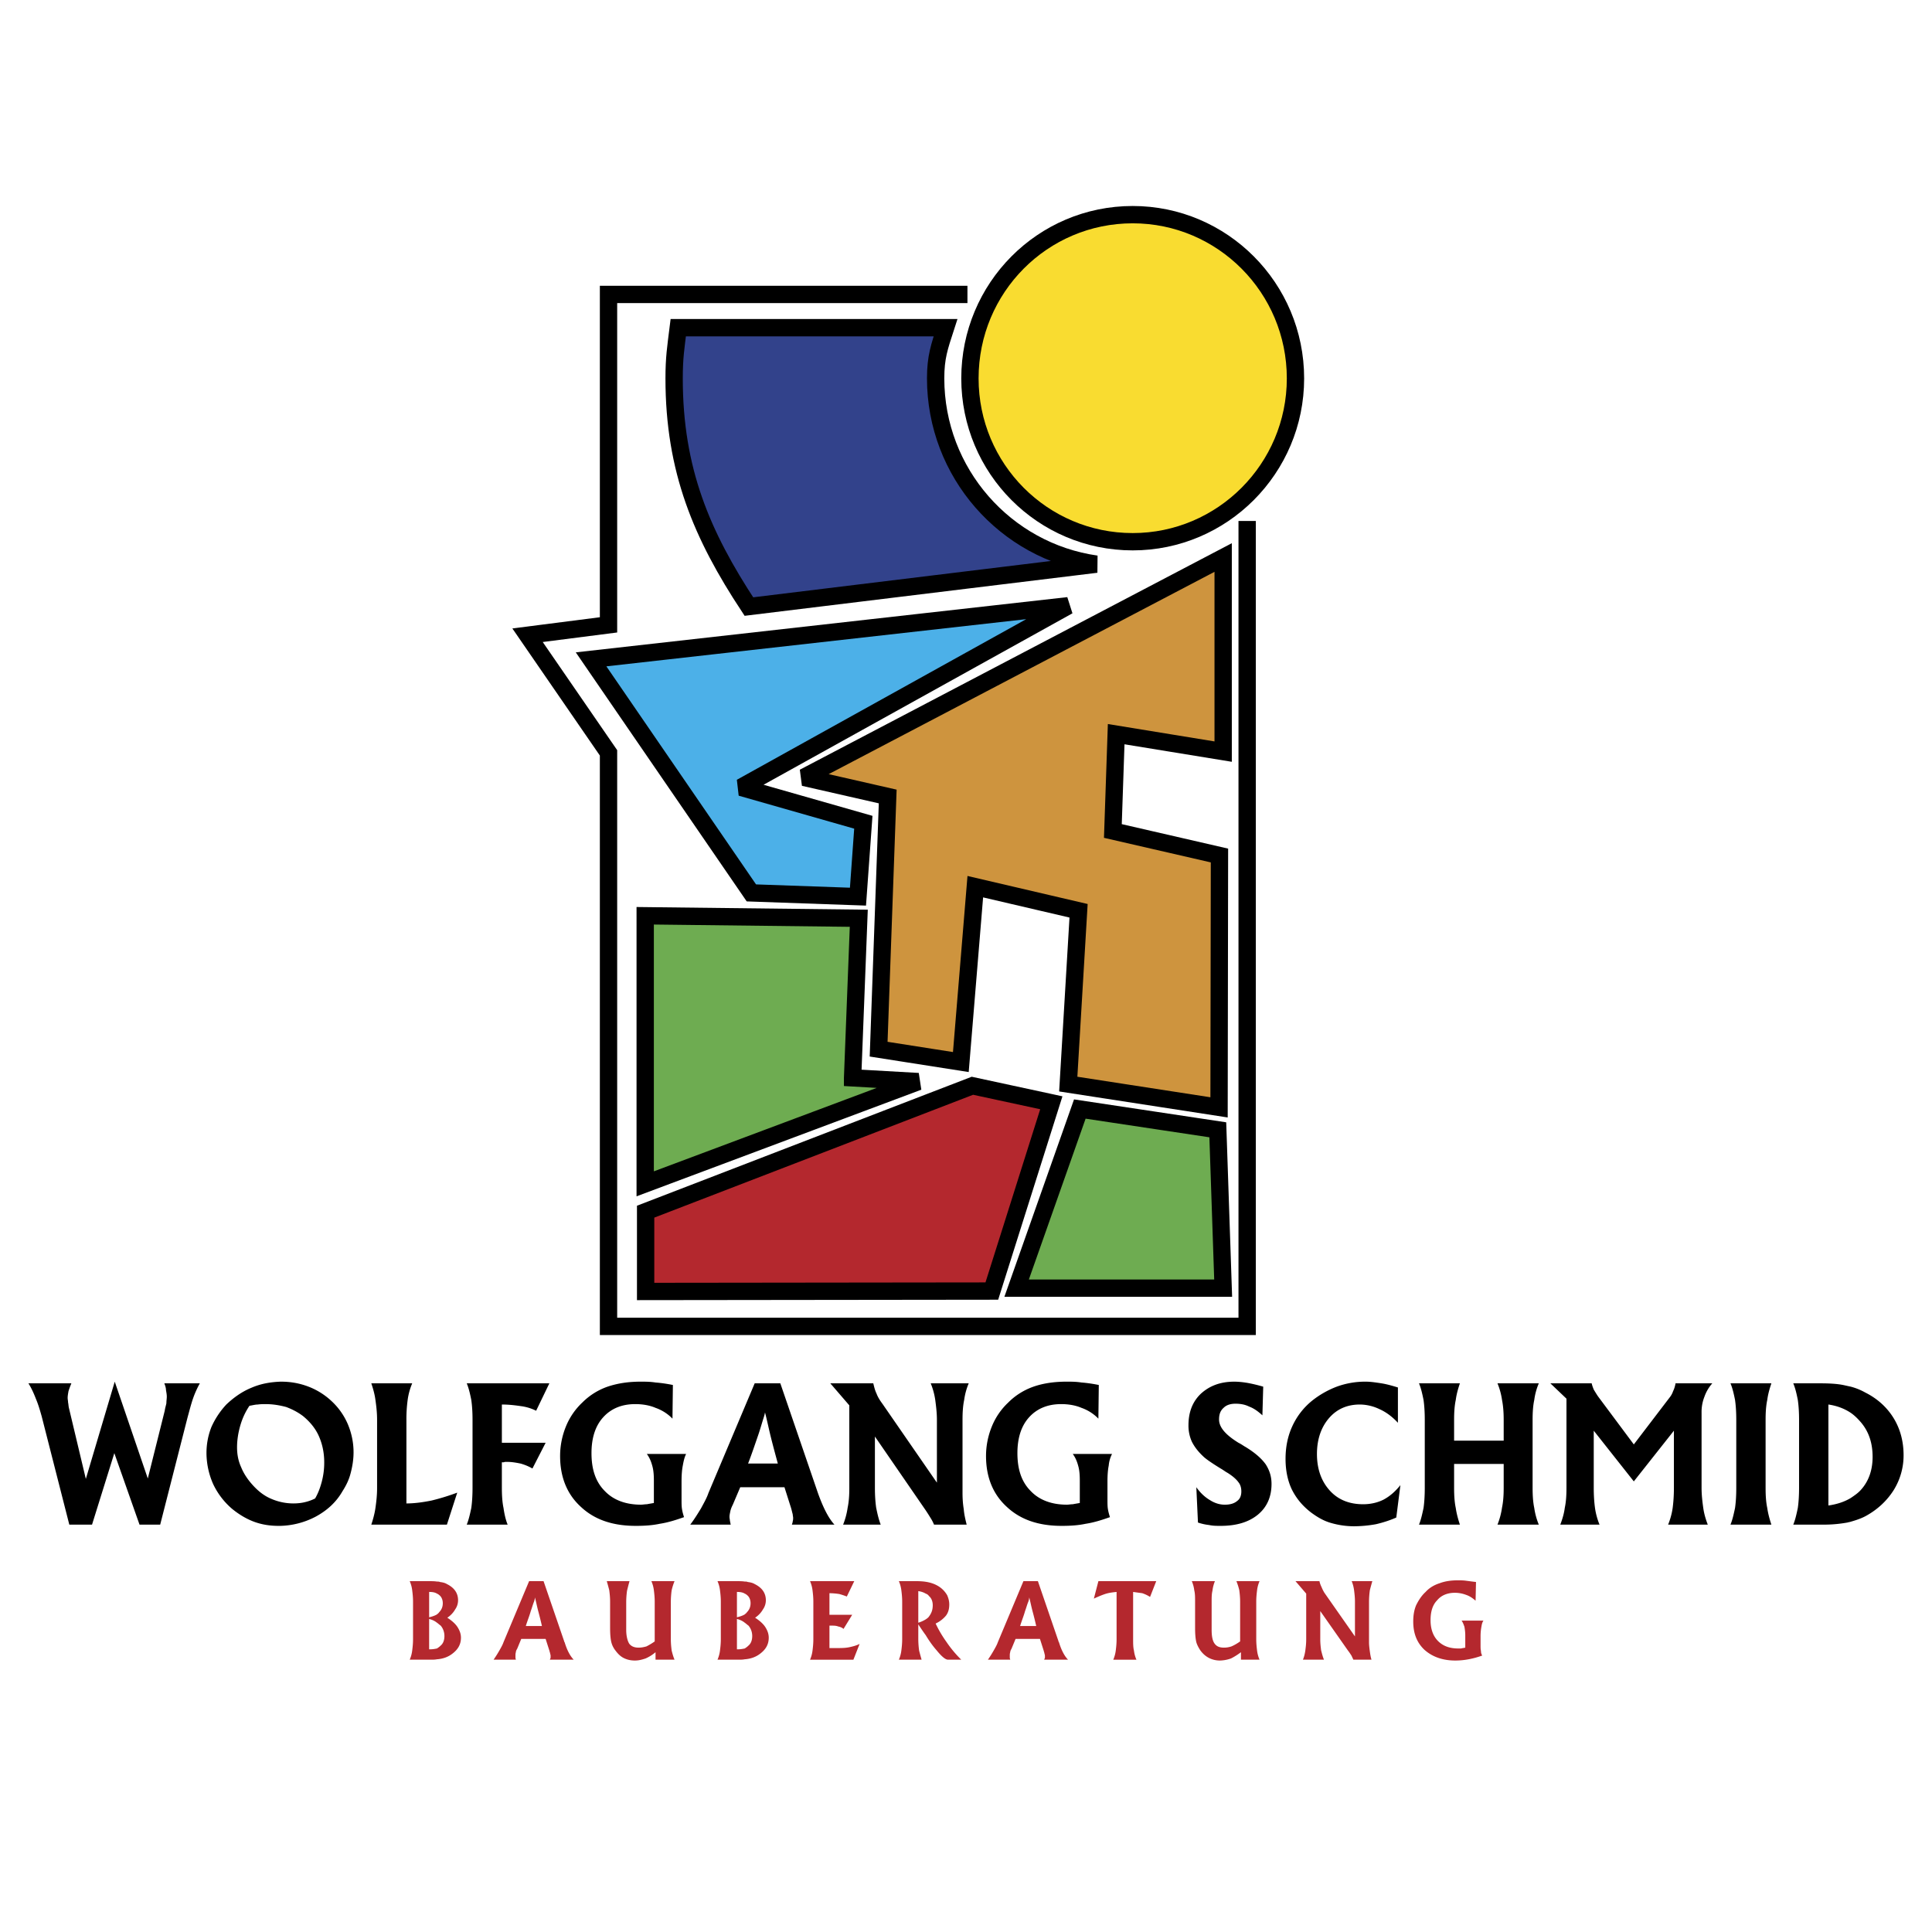
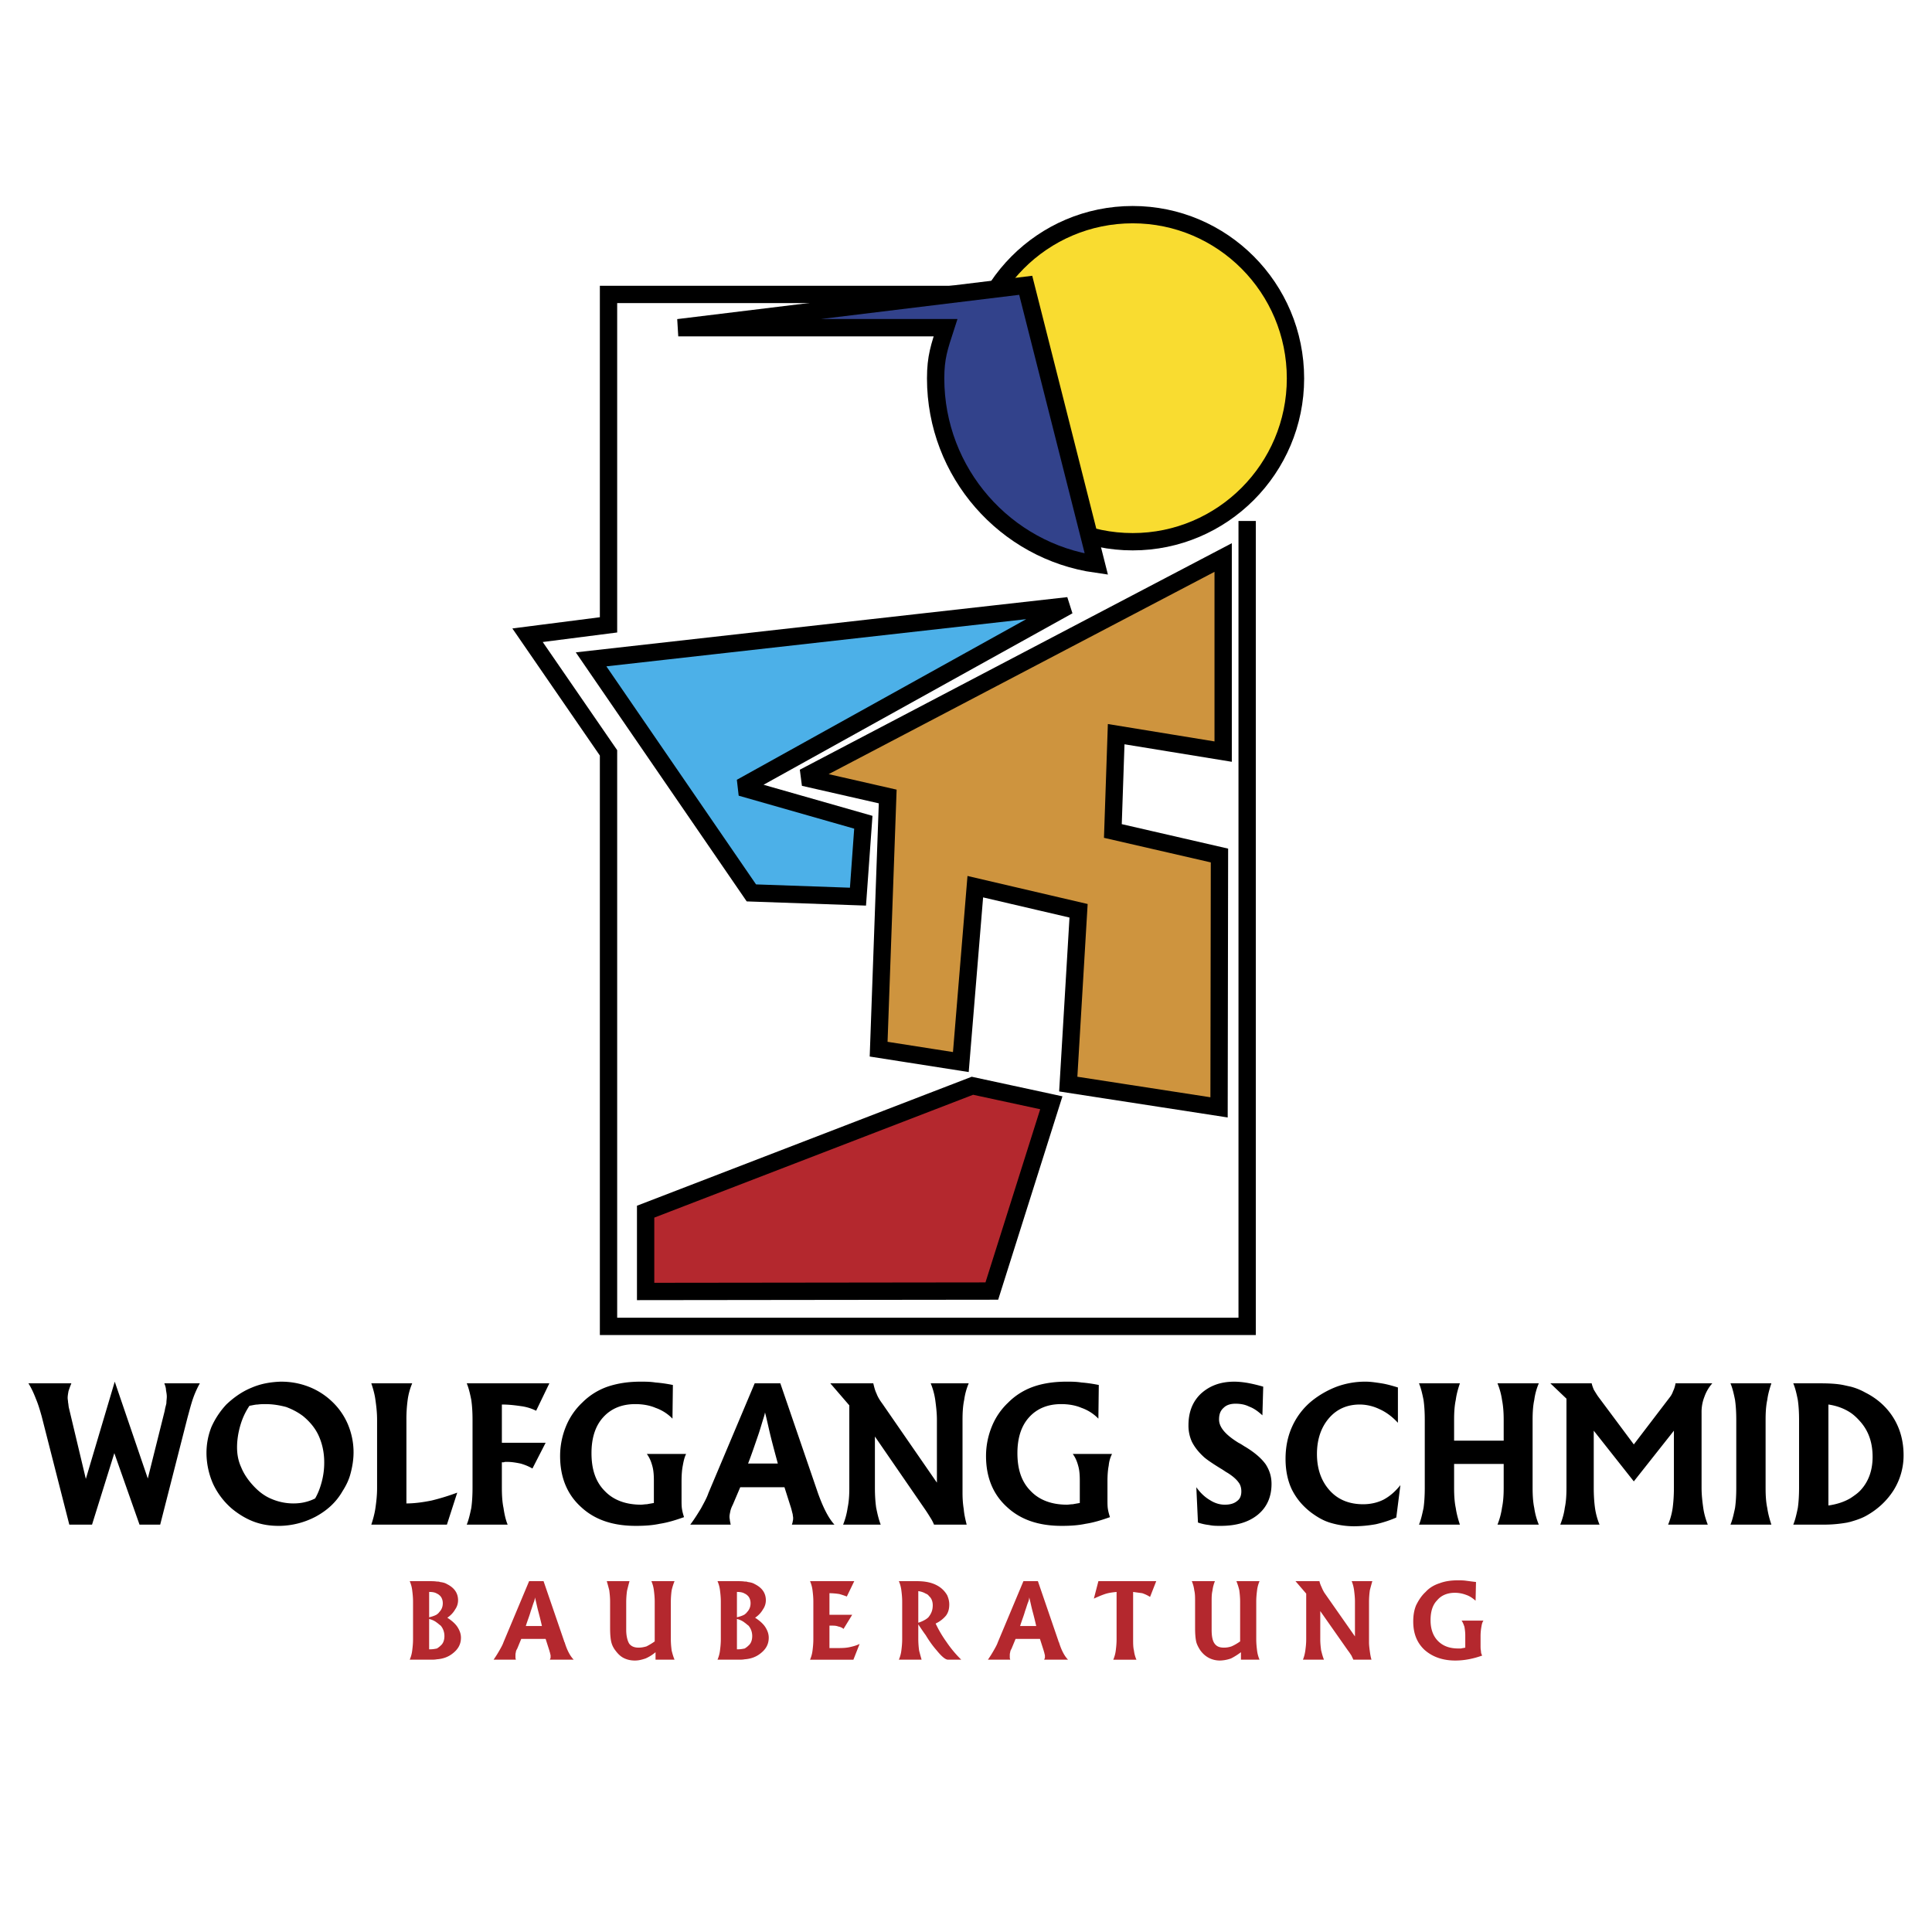
<svg xmlns="http://www.w3.org/2000/svg" width="2500" height="2500" viewBox="0 0 192.756 192.756">
  <path fill-rule="evenodd" clip-rule="evenodd" fill="#fff" d="M0 0h192.756v192.756H0V0z" />
  <path fill-rule="evenodd" clip-rule="evenodd" fill="#ce943e" stroke="#000" stroke-width="1.728" stroke-miterlimit="2.613" d="M122.035 74.988l-10.674-1.741-.33 9.66 10.635 2.447-.041 25.128-15.045-2.322 1.029-17.291-10.304-2.405-1.442 17.497-8.202-1.285.906-25.21-8.367-1.907 41.835-21.935v19.364z" />
  <path fill="none" stroke="#000" stroke-width="1.728" stroke-miterlimit="2.613" d="M124.428 51.975v80.359H60.712V75.112l-8.079-11.735 8.079-1.035V29.376h35.81" />
  <path fill-rule="evenodd" clip-rule="evenodd" fill="#b4282e" stroke="#000" stroke-width="1.728" stroke-miterlimit="2.613" d="M98.955 128.809l-34.541.041v-7.961l32.604-12.563 7.873 1.699-5.936 18.784z" />
-   <path fill-rule="evenodd" clip-rule="evenodd" fill="#6eac51" stroke="#000" stroke-width="1.728" stroke-miterlimit="2.613" d="M85.063 107.537l6.555.373-27.246 10.201V91.367l21.309.248-.618 15.922zM122.035 128.52h-20.607l6.306-17.872 13.766 2.073.535 15.799z" />
  <path fill-rule="evenodd" clip-rule="evenodd" fill="#4cb0e8" stroke="#000" stroke-width="1.728" stroke-miterlimit="2.613" d="M74.965 89.085L58.972 65.783l47.608-5.349-32.645 18.12 12.2 3.482-.535 7.423-10.635-.374z" />
  <path d="M129.25 37.753c0 8.998-7.297 16.295-16.24 16.295-8.984 0-16.24-7.298-16.24-16.295 0-9.041 7.255-16.337 16.24-16.337 8.943 0 16.24 7.296 16.24 16.337z" fill-rule="evenodd" clip-rule="evenodd" fill="#f9dc30" stroke="#000" stroke-width="1.728" stroke-miterlimit="2.613" />
-   <path d="M109.383 56.287c-9.068-1.284-16.034-9.122-16.034-18.534 0-2.115.372-3.151.99-5.059H67.67c-.248 1.99-.413 2.986-.413 5.059 0 9.163 2.762 15.631 7.46 22.764l34.666-4.23z" fill-rule="evenodd" clip-rule="evenodd" fill="#32428b" stroke="#000" stroke-width="1.728" stroke-miterlimit="2.613" />
+   <path d="M109.383 56.287c-9.068-1.284-16.034-9.122-16.034-18.534 0-2.115.372-3.151.99-5.059H67.67l34.666-4.23z" fill-rule="evenodd" clip-rule="evenodd" fill="#32428b" stroke="#000" stroke-width="1.728" stroke-miterlimit="2.613" />
  <path d="M11.407 144.98l-2.225 7.133H6.915l-2.761-10.822c-.166-.582-.331-1.162-.578-1.744-.206-.537-.453-1.078-.741-1.533h4.287a9.661 9.661 0 0 0-.29.789c-.041.248-.082.455-.082.662 0 .166.041.291.041.457.041.166.041.373.083.539l1.69 7.09 2.884-9.703 3.298 9.662 1.689-6.76c.042-.289.124-.537.165-.746 0-.248.041-.457.041-.662 0-.209-.041-.416-.082-.664 0-.209-.083-.457-.165-.664h3.544a9.733 9.733 0 0 0-.658 1.451c-.206.582-.372 1.244-.578 1.992l-2.72 10.656H13.92l-2.513-7.133zM37.045 152.113c.165-.5.33-1.08.412-1.66.083-.58.165-1.244.165-1.99v-6.801c0-.746-.082-1.408-.165-1.99-.082-.621-.247-1.16-.412-1.658h4.081a6.496 6.496 0 0 0-.454 1.658 14.21 14.21 0 0 0-.124 1.99v8.336c.825 0 1.69-.125 2.515-.291a22.61 22.61 0 0 0 2.556-.787l-1.031 3.193h-7.543zM54.81 138.014l-1.319 2.736a4.8 4.8 0 0 0-1.484-.455c-.577-.082-1.195-.166-1.936-.166v3.814h4.368l-1.318 2.57a5.144 5.144 0 0 0-1.196-.496c-.412-.084-.866-.166-1.36-.166-.124 0-.247 0-.288.041h-.206v2.529c0 .746.041 1.451.165 2.031.083.58.206 1.16.412 1.66h-4.081c.206-.5.331-1.08.454-1.66.083-.58.124-1.285.124-2.031v-6.76c0-.746-.041-1.408-.124-1.99-.124-.621-.248-1.16-.454-1.658h8.243v.001zM68.247 151.365c-.825.291-1.608.539-2.431.664-.784.166-1.567.207-2.391.207-2.309 0-4.122-.623-5.482-1.908-1.36-1.242-2.061-2.943-2.061-5.059 0-1.037.206-2.031.577-2.943a6.785 6.785 0 0 1 1.648-2.404 6.65 6.65 0 0 1 2.515-1.576c.99-.332 2.061-.498 3.297-.498.453 0 .948 0 1.484.084.537.041 1.113.123 1.731.248l-.041 3.359a4.357 4.357 0 0 0-1.69-1.078c-.577-.248-1.278-.373-2.02-.373-1.361 0-2.432.455-3.214 1.326-.784.871-1.156 2.074-1.156 3.566 0 1.617.413 2.861 1.32 3.773.865.912 2.102 1.369 3.627 1.369.165 0 .371-.043.576-.043.207-.041.454-.082.701-.125v-2.238c0-.58-.041-1.078-.165-1.492-.124-.457-.289-.83-.537-1.162h3.917c-.165.332-.248.705-.33 1.162-.083.414-.124.953-.124 1.574v1.824c0 .332 0 .664.042.914.041.29.125.581.207.829zM87.29 143.322v5.141c0 .705.042 1.369.124 1.949.124.621.248 1.16.454 1.701h-3.75a7.38 7.38 0 0 0 .453-1.701c.124-.58.165-1.244.165-1.949v-8.25l-1.896-2.199h4.287c.082.332.165.705.33 1.037.123.332.329.662.577.996l5.441 7.877v-6.262c0-.705-.083-1.367-.165-1.99a7.044 7.044 0 0 0-.453-1.658h3.792a6.496 6.496 0 0 0-.453 1.658c-.124.582-.165 1.244-.165 1.99v7.299c0 .58.041 1.119.124 1.617.042.539.165 1.035.289 1.535h-3.256a4.025 4.025 0 0 0-.371-.707 16.3 16.3 0 0 0-.619-.953l-4.908-7.131zM110.742 151.365c-.824.291-1.607.539-2.432.664-.783.166-1.566.207-2.391.207-2.309 0-4.121-.623-5.482-1.908-1.359-1.242-2.061-2.943-2.061-5.059 0-1.037.207-2.031.578-2.943a6.747 6.747 0 0 1 1.648-2.404c.701-.705 1.566-1.244 2.514-1.576s2.061-.498 3.297-.498c.453 0 .949 0 1.484.084.535.041 1.111.123 1.73.248l-.041 3.359a4.339 4.339 0 0 0-1.689-1.078c-.576-.248-1.277-.373-2.02-.373-1.361 0-2.432.455-3.215 1.326s-1.154 2.074-1.154 3.566c0 1.617.412 2.861 1.32 3.773.863.912 2.102 1.369 3.625 1.369.166 0 .371-.043.578-.043.205-.041.453-.082.701-.125v-2.238c0-.58-.041-1.078-.166-1.492-.123-.457-.289-.83-.535-1.162h3.916a3.17 3.17 0 0 0-.33 1.162c-.084.414-.125.953-.125 1.574v1.824c0 .332 0 .664.041.914.043.29.127.581.209.829zM119.521 151.904l-.164-3.523c.412.58.865.994 1.359 1.285.453.289.949.457 1.484.457s.947-.125 1.236-.375c.289-.207.412-.539.412-.953 0-.332-.082-.664-.289-.912-.205-.291-.576-.621-1.111-.953-.166-.084-.373-.25-.66-.416-.949-.58-1.525-.994-1.732-1.201-.535-.498-.906-.996-1.152-1.494a3.873 3.873 0 0 1-.33-1.617c0-1.326.412-2.363 1.236-3.15.865-.787 1.938-1.203 3.338-1.203.371 0 .824.041 1.32.125.453.082.988.207 1.564.373l-.082 2.861c-.453-.414-.865-.705-1.318-.871-.412-.207-.865-.289-1.361-.289-.494 0-.906.123-1.195.414-.328.289-.451.662-.451 1.16 0 .787.658 1.533 1.936 2.322.33.166.537.332.701.416.949.578 1.607 1.16 2.02 1.74.371.58.578 1.201.578 1.949 0 1.285-.453 2.32-1.361 3.068-.906.746-2.143 1.119-3.709 1.119-.412 0-.783 0-1.154-.084a5.196 5.196 0 0 1-1.115-.248zM139.471 141.953c-.576-.623-1.193-1.078-1.854-1.369a4.602 4.602 0 0 0-1.939-.455c-1.275 0-2.307.455-3.09 1.367s-1.195 2.115-1.195 3.566c0 1.535.453 2.736 1.277 3.648s1.938 1.369 3.34 1.369c.742 0 1.441-.166 2.02-.457.617-.33 1.154-.787 1.689-1.451l-.412 3.234c-.66.291-1.318.498-2.02.664a12.54 12.54 0 0 1-2.186.207 8.245 8.245 0 0 1-2.307-.33c-.742-.209-1.361-.582-1.98-1.037-.863-.664-1.482-1.41-1.936-2.322-.412-.871-.619-1.908-.619-3.027 0-1.162.207-2.238.66-3.234s1.113-1.865 1.979-2.57a9.243 9.243 0 0 1 2.473-1.41 8.267 8.267 0 0 1 2.885-.498c.496 0 1.031.084 1.566.166.537.084 1.113.25 1.648.414v3.525h.001zM150.023 143.736v-2.074c0-.705-.043-1.367-.166-1.99a6.95 6.95 0 0 0-.453-1.658h4.123a6.376 6.376 0 0 0-.453 1.658c-.125.582-.166 1.244-.166 1.99v6.801c0 .705.041 1.41.166 1.99.08.58.246 1.16.453 1.66h-4.123a7.33 7.33 0 0 0 .453-1.701c.123-.58.166-1.244.166-1.949v-2.406h-4.947v2.406c0 .705.041 1.41.166 1.99.082.58.246 1.16.412 1.66h-4.08c.205-.5.328-1.08.453-1.66.082-.58.123-1.285.123-1.99v-6.801c0-.746-.041-1.408-.123-1.99-.125-.621-.248-1.16-.453-1.658h4.08c-.166.498-.33 1.037-.412 1.658-.125.582-.166 1.244-.166 1.99v2.074h4.947zM159.008 148.422c0 .746.041 1.41.125 2.031.082.58.246 1.16.453 1.66h-3.916c.205-.541.371-1.08.453-1.701.125-.58.164-1.244.164-1.99v-8.875l-1.607-1.533h4.123c.041.207.123.414.205.623.125.207.248.414.414.662l3.584 4.811 3.545-4.645c.166-.207.289-.414.371-.662.125-.25.207-.539.246-.789h3.67a4.025 4.025 0 0 0-.783 1.328 4.116 4.116 0 0 0-.289 1.574v7.506c0 .746.084 1.41.164 1.99.084.621.248 1.16.455 1.701h-3.957c.205-.5.371-1.08.453-1.66.082-.621.125-1.285.125-2.031v-5.682l-4 5.059-3.998-5.059v5.682zM172.65 152.113c.207-.5.33-1.08.455-1.66.082-.58.123-1.244.123-1.99v-6.801c0-.746-.041-1.408-.123-1.99-.125-.621-.248-1.16-.455-1.658h4.082c-.166.498-.33 1.037-.412 1.658-.125.582-.166 1.244-.166 1.99v6.801c0 .746.041 1.41.166 1.99.082.58.246 1.16.412 1.66h-4.082z" fill-rule="evenodd" clip-rule="evenodd" />
  <path d="M65.403 164.842a4 4 0 0 1-.989.621c-.37.125-.7.209-1.071.209-.413 0-.784-.084-1.113-.25-.329-.166-.577-.414-.825-.746a2.23 2.23 0 0 1-.412-.828c-.082-.334-.123-.789-.123-1.453v-2.611c0-.414-.042-.787-.083-1.119a24.286 24.286 0 0 0-.248-.912h2.268c-.083.289-.166.621-.248.953a8.663 8.663 0 0 0-.082 1.078v2.82c0 .621.124 1.078.288 1.367.207.291.536.414.949.414.247 0 .494-.041.782-.123.248-.125.536-.291.825-.498v-3.98c0-.414-.042-.787-.083-1.119s-.124-.623-.247-.912h2.308a5.76 5.76 0 0 0-.288.912 8.935 8.935 0 0 0-.082 1.119v3.773c0 .414.041.787.082 1.119.083.332.165.621.288.912h-1.896v-.746zM80.818 165.588c.125-.291.206-.58.248-.912.041-.332.082-.705.082-1.119v-3.773c0-.414-.041-.787-.082-1.119a3.31 3.31 0 0 0-.248-.912h4.411l-.742 1.533a7.65 7.65 0 0 0-.743-.248 6.844 6.844 0 0 0-.989-.084v2.156h2.267l-.865 1.41c-.123-.125-.33-.207-.536-.248-.206-.084-.454-.084-.702-.084h-.164v2.24H83.415c.494 0 .906 0 1.318-.084.371-.082.701-.166 1.031-.33l-.619 1.574h-4.327zM111.072 165.588c.123-.291.205-.58.248-.912.041-.332.082-.705.082-1.119v-4.729c-.412.043-.783.084-1.154.209-.371.123-.742.289-1.113.457l.453-1.742h5.77l-.617 1.574a3.398 3.398 0 0 0-.783-.373c-.287-.041-.617-.082-.906-.125v4.729c0 .414 0 .787.082 1.119.041.332.123.621.248.912h-2.31zM123.809 164.842c-.33.25-.66.455-.988.621a3.512 3.512 0 0 1-1.113.209c-.371 0-.742-.084-1.072-.25s-.619-.414-.865-.746c-.166-.248-.33-.539-.412-.828-.082-.334-.125-.789-.125-1.453v-2.611c0-.414 0-.787-.082-1.119a3.307 3.307 0 0 0-.246-.912h2.307a3.598 3.598 0 0 0-.246.953c-.082.332-.082.705-.082 1.078v2.82c0 .621.082 1.078.287 1.367.207.291.496.414.947.414.248 0 .496-.041.744-.123.287-.125.576-.291.865-.498v-3.98c0-.414-.041-.787-.082-1.119a6.088 6.088 0 0 0-.289-.912h2.307c-.123.289-.205.58-.246.912s-.082.705-.082 1.119v3.773c0 .414.041.787.082 1.119s.123.621.246.912h-1.854v-.746h-.001zM131.723 160.736v2.82c0 .414.041.746.082 1.078.082.33.164.662.289.953h-2.102c.123-.291.203-.623.246-.953.041-.332.082-.664.082-1.078v-4.561l-1.07-1.244h2.391c.041.205.123.414.205.58.084.207.164.373.289.58l3.049 4.355v-3.484c0-.373-.041-.746-.082-1.078s-.123-.664-.246-.953h2.061a31.8 31.8 0 0 0-.248.912 8.935 8.935 0 0 0-.082 1.119v4.064c0 .289.041.621.082.91.041.291.084.582.166.83h-1.814c-.041-.125-.123-.248-.164-.373-.082-.123-.207-.332-.371-.539l-2.763-3.938zM147.881 165.174a8.464 8.464 0 0 1-1.361.373 7.172 7.172 0 0 1-1.318.125c-1.279 0-2.309-.375-3.092-1.078-.742-.707-1.111-1.617-1.111-2.82 0-.58.08-1.119.287-1.617.248-.498.535-.953.947-1.328.371-.414.867-.703 1.402-.871.535-.205 1.154-.289 1.812-.289.248 0 .535 0 .824.041.33.043.619.084.99.125l-.041 1.867c-.289-.25-.578-.457-.949-.582a3.153 3.153 0 0 0-1.111-.207c-.742 0-1.361.248-1.773.746-.453.457-.66 1.121-.66 1.99 0 .871.248 1.576.742 2.074s1.154.746 2.02.746h.289c.123-.041.246-.041.412-.084v-1.244c0-.289-.041-.58-.082-.828-.084-.25-.164-.457-.287-.623h2.184c-.123.166-.166.373-.207.623a5.224 5.224 0 0 0-.082.871v1.037c0 .164 0 .33.041.496a.822.822 0 0 0 .124.457z" fill-rule="evenodd" clip-rule="evenodd" fill="#b4282e" />
  <path d="M27.977 152.236h-.205c-.825 0-1.65-.123-2.432-.414-.784-.291-1.525-.746-2.185-1.285a7.406 7.406 0 0 1-1.896-2.488 7.755 7.755 0 0 1-.659-3.068c0-.912.165-1.783.495-2.613a8.163 8.163 0 0 1 1.484-2.238c.742-.705 1.566-1.285 2.474-1.66.947-.414 1.896-.58 2.925-.621h.083c.947 0 1.854.166 2.72.498.865.332 1.649.83 2.308 1.451a6.747 6.747 0 0 1 1.608 2.281c.37.871.577 1.824.577 2.818 0 .746-.124 1.451-.289 2.074-.165.664-.453 1.244-.824 1.824-.619 1.078-1.525 1.908-2.68 2.529a8.011 8.011 0 0 1-3.504.912zm2.432-2.363c-.33.082-.741.125-1.153.125a5.574 5.574 0 0 1-2.185-.457c-.7-.291-1.278-.746-1.813-1.326s-.948-1.203-1.195-1.824c-.289-.623-.412-1.287-.412-1.992 0-.746.124-1.492.33-2.197s.494-1.326.907-1.947c.288-.041.577-.125.824-.125.289-.041.537-.041.784-.041.721 0 1.384.109 2.061.289.659.25 1.195.539 1.689.914.701.58 1.237 1.244 1.566 1.988.331.746.536 1.617.536 2.613a7.37 7.37 0 0 1-.248 1.949c-.165.621-.371 1.16-.659 1.658a4.442 4.442 0 0 1-1.032.373zM75.583 143.363c.206-.582.371-1.162.536-1.701.082-.248.165-.496.206-.746.207.789.372 1.619.578 2.447.206.83.453 1.74.7 2.654h-2.966c.37-.955.658-1.824.946-2.654zm.537-5.349h-.824l-4.616 10.947c-.166.498-.454.994-.742 1.533-.33.539-.66 1.078-1.071 1.619h4.039c-.042-.125-.042-.25-.083-.375 0-.125-.041-.248-.041-.414s.041-.332.082-.539c.042-.207.124-.416.249-.662l.741-1.742h4.412l.659 2.072c.083.291.124.498.165.623 0 .123.042.248.042.373 0 .082 0 .207-.042.332 0 .082-.042.207-.083.332h4.246c-.577-.623-1.113-1.66-1.648-3.152 0-.041-.042-.082-.042-.125l-3.71-10.822H76.12zM182.42 140.129c.865.125 1.607.414 2.227.828.369.25.699.582.988.914.824.953 1.195 2.113 1.195 3.482 0 1.285-.371 2.404-1.154 3.275-.289.332-.66.58-1.029.83-.619.373-1.361.621-2.227.746v-10.075zm2.226-1.783c-.207-.041-.371-.082-.578-.125-.699-.166-1.564-.207-2.555-.207h-2.598c.207.498.33 1.037.453 1.658.084.582.125 1.244.125 1.99v6.76c0 .746-.041 1.451-.125 2.031-.123.58-.246 1.16-.453 1.66h3.092c.824 0 1.607-.084 2.309-.209.123-.041.207-.041.33-.082.576-.166 1.07-.332 1.525-.582 1.195-.662 2.102-1.533 2.762-2.57a6.565 6.565 0 0 0 .988-3.482c0-1.369-.33-2.613-.988-3.691-.66-1.078-1.607-1.949-2.846-2.57a6.078 6.078 0 0 0-1.441-.581z" fill-rule="evenodd" clip-rule="evenodd" />
  <path d="M43.598 164.469c-.206.041-.412.082-.659.082h-.124v-3.027c.33.084.577.209.782.375.124.082.248.207.371.289.248.291.372.664.372 1.037 0 .414-.124.746-.372.953-.122.125-.246.207-.37.291zm0-3.401c-.206.125-.453.207-.782.291v-2.531c.33 0 .577.043.782.168a.865.865 0 0 1 .248.164c.206.166.331.457.331.789 0 .373-.125.662-.371.912-.043.082-.125.125-.208.207zm0-3.275c-.247-.041-.535-.041-.906-.041h-1.814c.125.289.207.58.248.912.041.332.083.705.083 1.119v3.773c0 .414-.042.787-.083 1.119a3.294 3.294 0 0 1-.248.912h2.103c.206 0 .412 0 .617-.041.619-.041 1.155-.25 1.566-.582.537-.414.825-.91.825-1.574 0-.373-.124-.705-.33-1.037-.206-.33-.577-.664-1.031-.953.371-.248.618-.539.783-.83.207-.289.29-.621.29-.912 0-.332-.083-.662-.29-.953-.206-.291-.494-.498-.824-.664-.206-.123-.412-.166-.7-.207-.082-.041-.165-.041-.289-.041zM74.306 164.469c-.206.041-.412.082-.659.082h-.123v-3.027c.33.084.577.209.782.375.124.082.247.207.371.289.248.291.372.664.372 1.037 0 .414-.124.746-.372.953-.124.125-.247.207-.371.291zm0-3.401c-.206.125-.453.207-.782.291v-2.531c.33 0 .577.043.782.168a.848.848 0 0 1 .247.164c.206.166.331.457.331.789 0 .373-.125.662-.371.912-.042.082-.124.125-.207.207zm0-3.275c-.247-.041-.535-.041-.906-.041h-1.814c.125.289.207.58.248.912.041.332.083.705.083 1.119v3.773c0 .414-.042.787-.083 1.119a3.294 3.294 0 0 1-.248.912h2.103c.206 0 .412 0 .617-.041.619-.041 1.155-.25 1.566-.582.537-.414.825-.91.825-1.574 0-.373-.124-.705-.33-1.037-.206-.33-.577-.664-1.031-.953.371-.248.618-.539.783-.83.207-.289.29-.621.29-.912 0-.332-.083-.662-.29-.953-.206-.291-.494-.498-.824-.664-.206-.123-.412-.166-.7-.207-.082-.041-.165-.041-.289-.041zM52.955 160.736c.125-.332.207-.664.331-.953.041-.125.083-.289.083-.414.123.455.206.912.329 1.367.124.457.247.953.371 1.492H52.46c.165-.539.372-1.035.495-1.492zm.33-2.984h-.495l-2.556 6.096c-.083.248-.247.537-.413.828-.165.289-.371.621-.577.912h2.225c0-.041-.041-.125-.041-.207v-.207c0-.082 0-.209.041-.332 0-.084.042-.207.125-.332l.411-.996h2.432l.372 1.162c.041.166.083.25.083.332.041.084.041.166.041.207v.207c-.041.041-.041.125-.083.166h2.39c-.33-.332-.659-.912-.906-1.74-.041-.043-.041-.043-.041-.084l-2.062-6.012h-.946zM102.271 160.736c.125-.332.207-.664.332-.953.041-.125.082-.289.082-.414.123.455.205.912.328 1.367.125.457.248.953.371 1.492h-1.607c.164-.539.371-1.035.494-1.492zm.333-2.984h-.496l-2.555 6.096c-.082.248-.248.537-.414.828-.164.289-.369.621-.576.912h2.227c0-.041-.043-.125-.043-.207v-.207c0-.082 0-.209.043-.332 0-.084.041-.207.123-.332l.412-.996h2.431l.371 1.162c.041.166.082.25.082.332.043.084.043.166.043.207v.207c-.043.041-.043.125-.084.166h2.391c-.33-.332-.658-.912-.906-1.74-.041-.043-.041-.043-.041-.084l-2.061-6.012h-.947zM91.618 158.746c.288.041.536.125.741.25a.628.628 0 0 1 .33.248c.247.207.371.539.371.912 0 .455-.125.787-.371 1.119-.082.125-.206.207-.33.291a3.183 3.183 0 0 1-.741.332v-3.152zm-.207-.994H89.68c.125.289.206.58.248.912.042.332.083.705.083 1.119v3.773c0 .414-.042.787-.083 1.119a3.294 3.294 0 0 1-.248.912h2.268a27.65 27.65 0 0 1-.248-.912 8.935 8.935 0 0 1-.082-1.119v-1.494c.247.375.494.748.741 1.078.372.623.743 1.121 1.072 1.494.536.662.907.953 1.154.953h1.319a11.588 11.588 0 0 1-1.484-1.783 11.695 11.695 0 0 1-1.072-1.824 2.981 2.981 0 0 0 1.031-.787c.247-.332.33-.705.33-1.121 0-.33-.083-.621-.207-.912a2.543 2.543 0 0 0-.701-.787c-.712-.512-1.541-.621-2.39-.621z" fill-rule="evenodd" clip-rule="evenodd" fill="#b4282e" />
</svg>